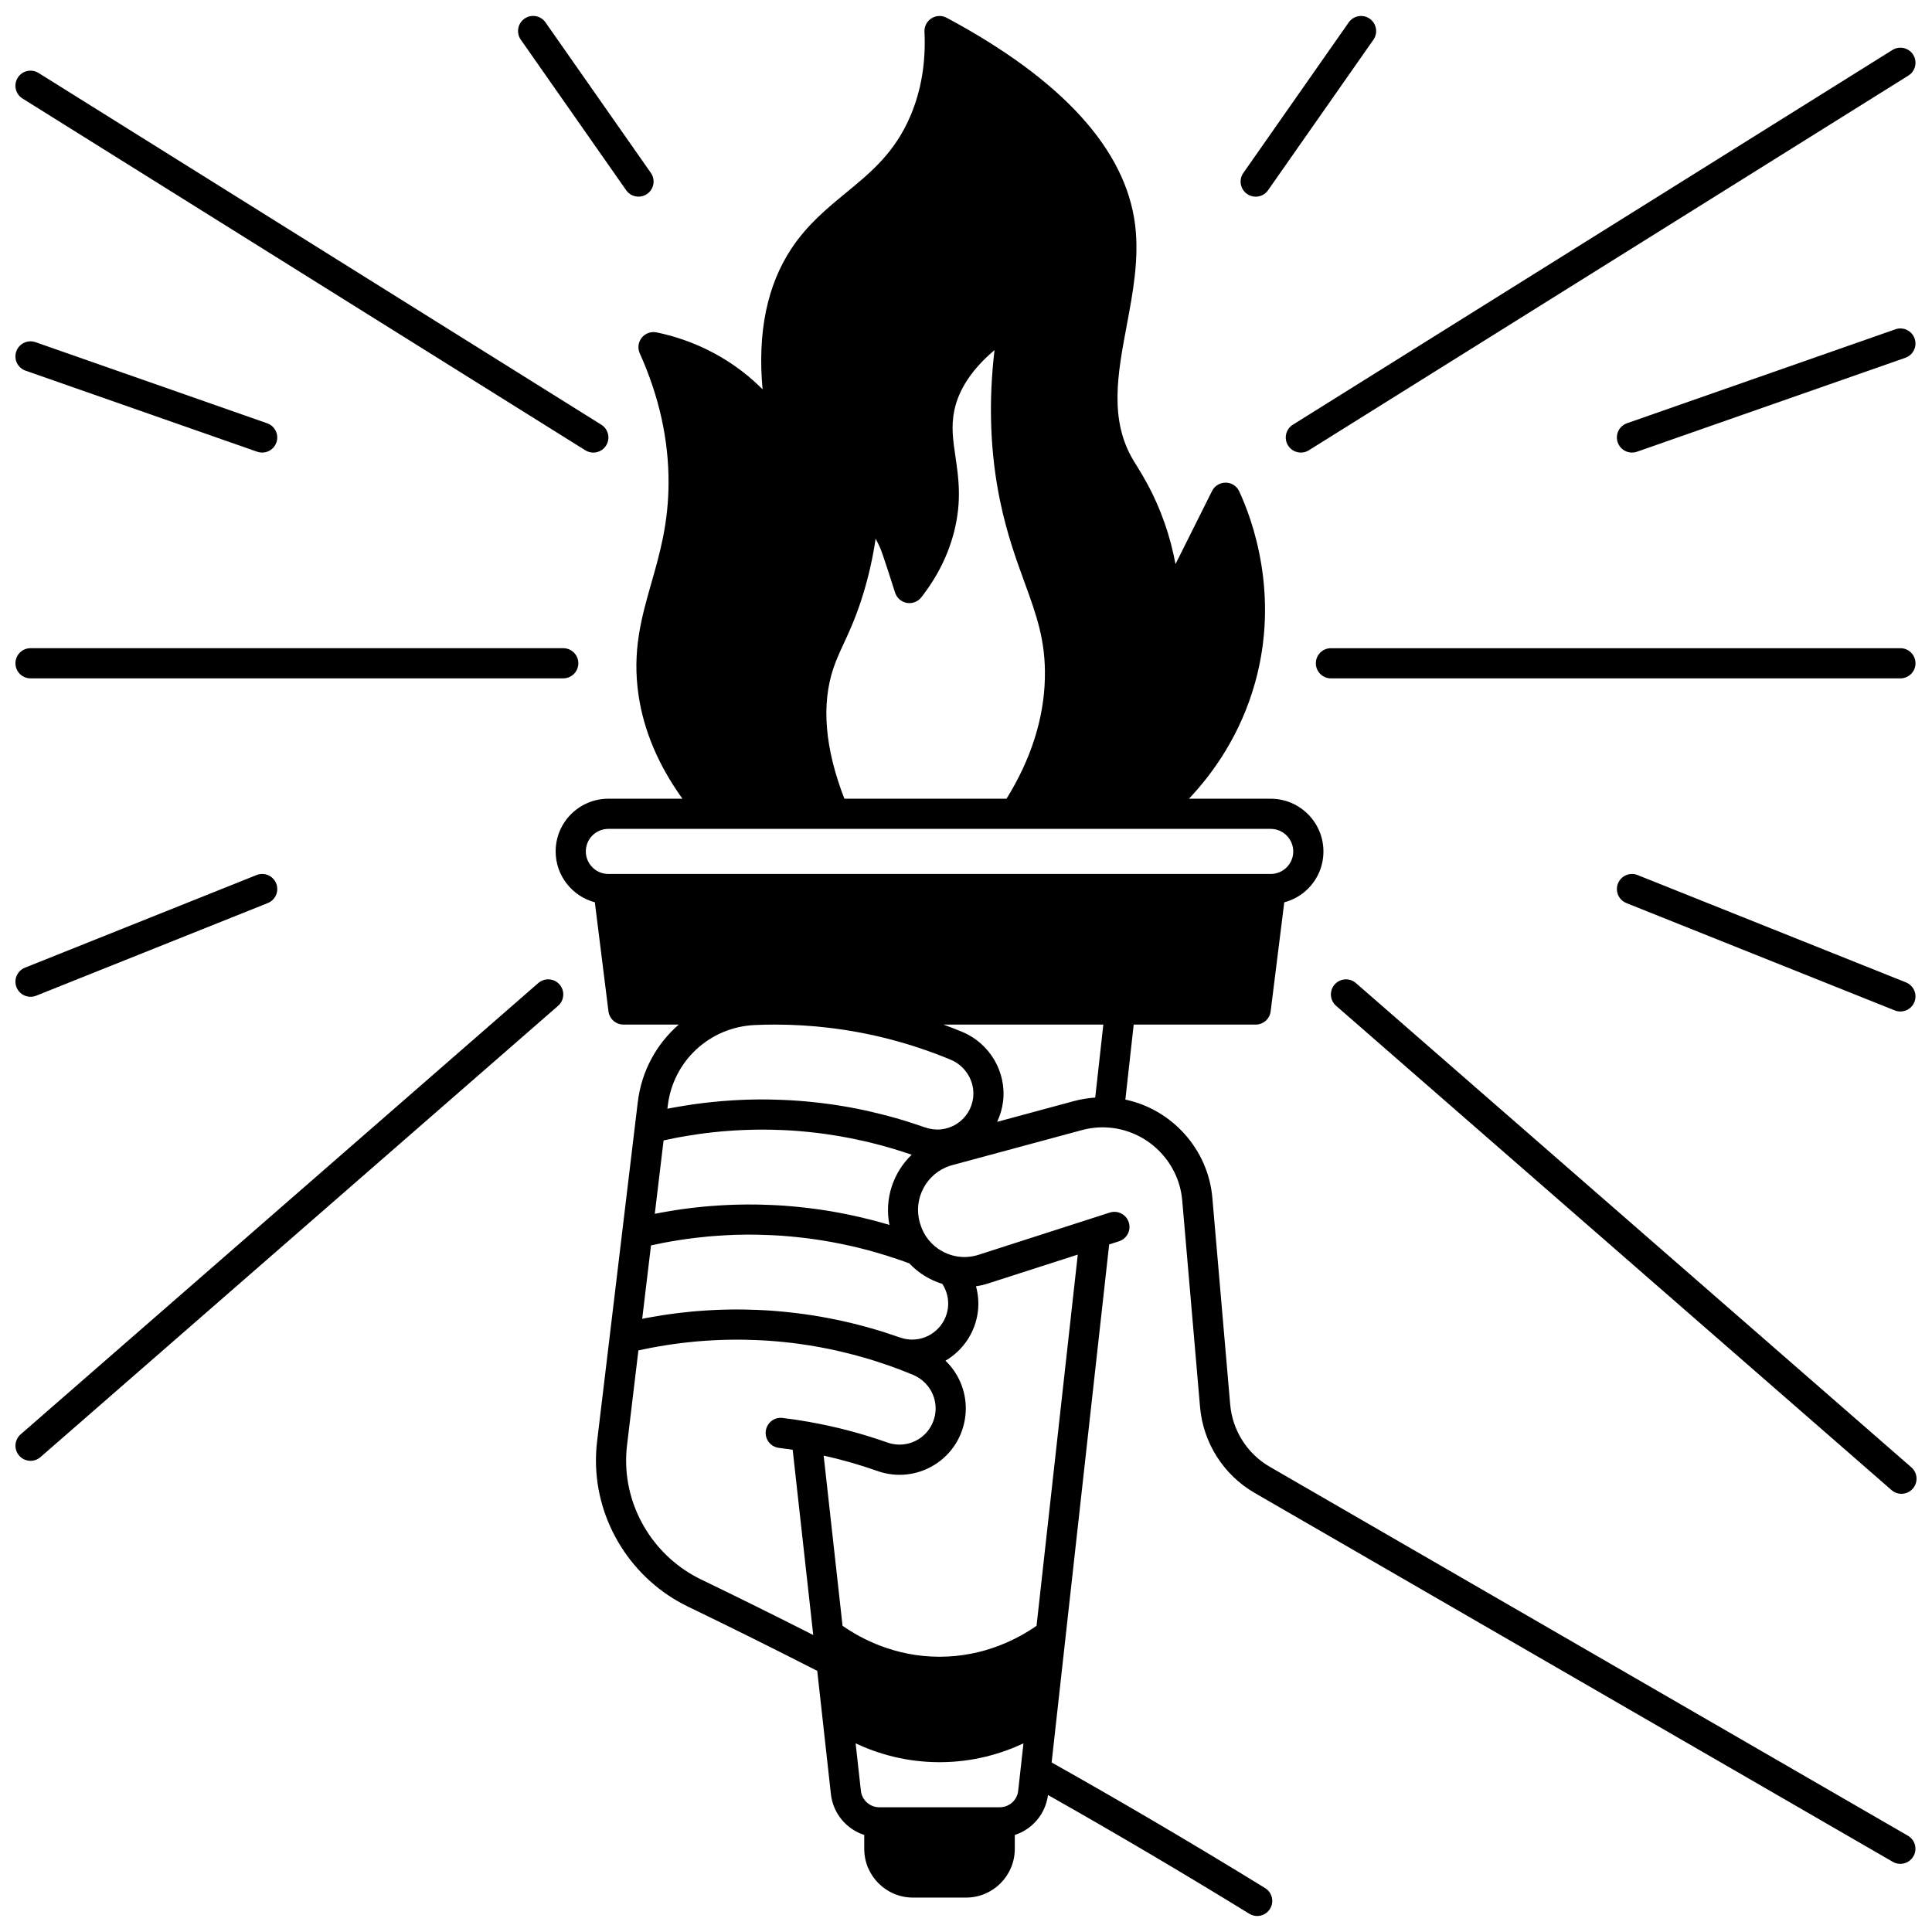
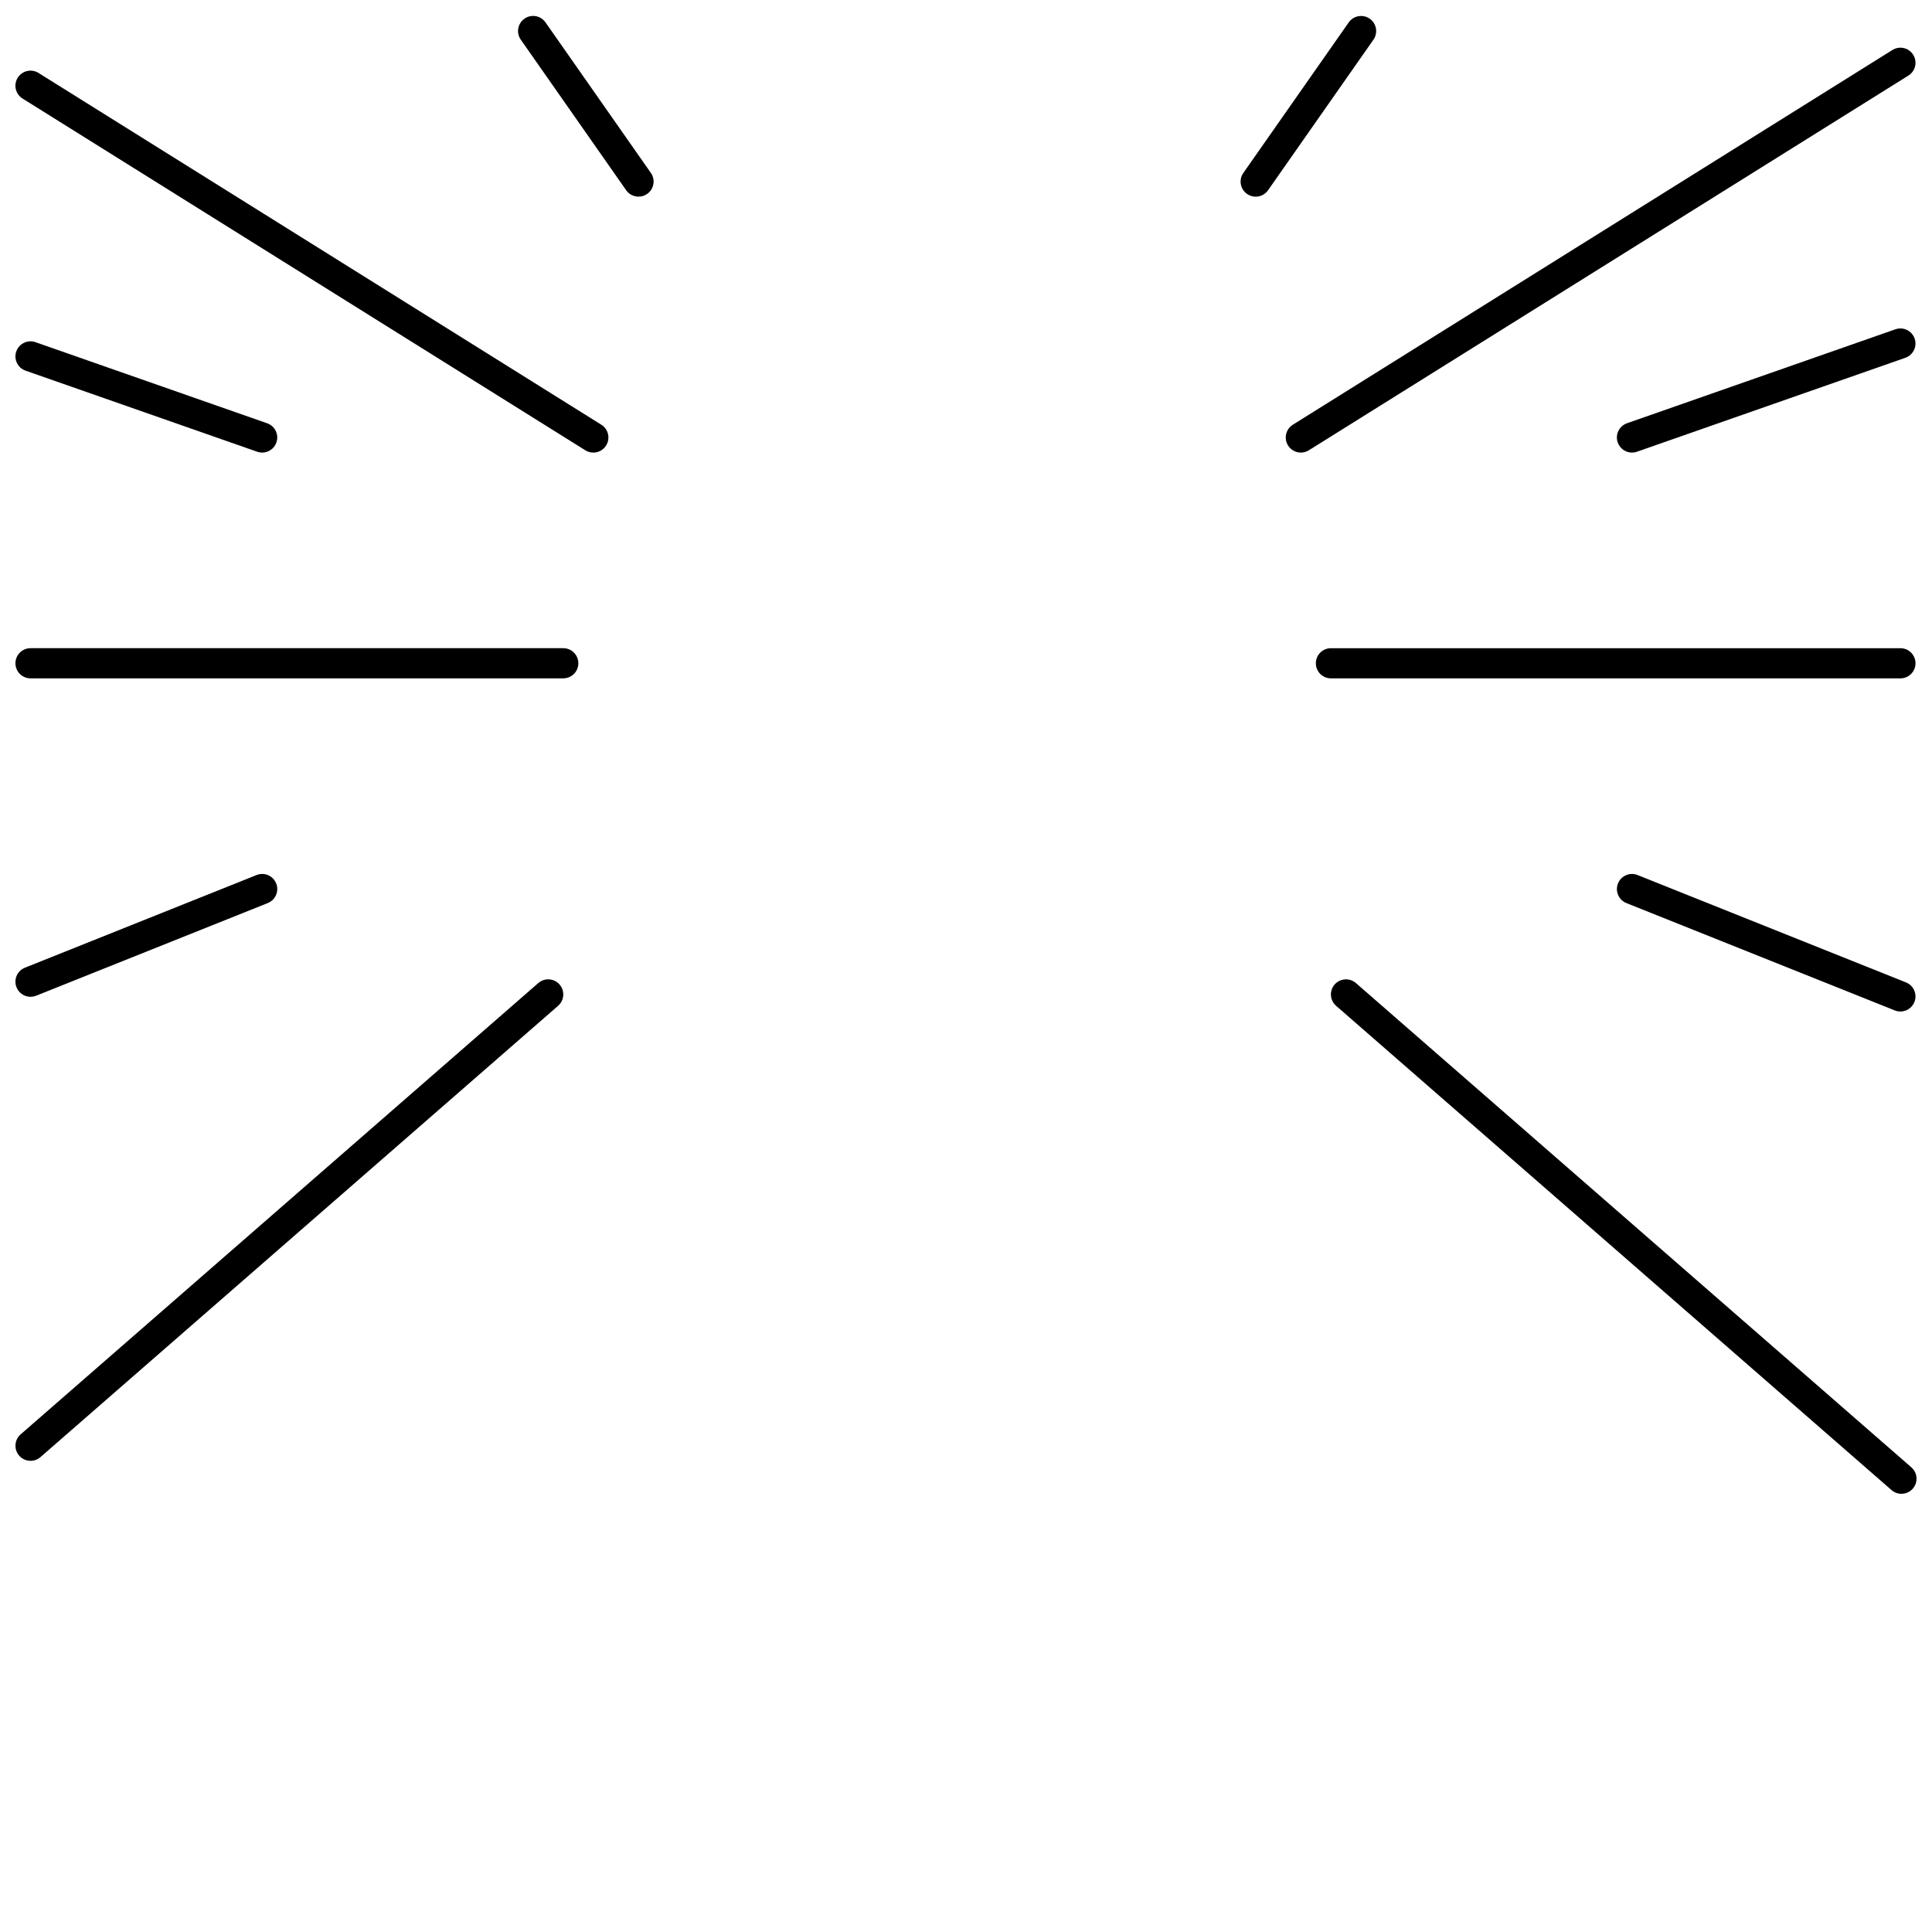
<svg xmlns="http://www.w3.org/2000/svg" width="800px" height="800px" version="1.1" viewBox="144 144 512 512">
  <defs>
    <clipPath id="m">
      <path d="m472 148.09h37v48.906h-37z" />
    </clipPath>
    <clipPath id="h">
      <path d="m484 156h167.9v108h-167.9z" />
    </clipPath>
    <clipPath id="g">
      <path d="m572 231h79.902v33h-79.902z" />
    </clipPath>
    <clipPath id="f">
      <path d="m492 315h159.9v9h-159.9z" />
    </clipPath>
    <clipPath id="e">
      <path d="m572 375h79.902v38h-79.902z" />
    </clipPath>
    <clipPath id="d">
      <path d="m496 403h155.9v137h-155.9z" />
    </clipPath>
    <clipPath id="c">
      <path d="m281 148.09h37v48.906h-37z" />
    </clipPath>
    <clipPath id="b">
      <path d="m148.09 162h157.91v102h-157.91z" />
    </clipPath>
    <clipPath id="a">
      <path d="m148.09 234h69.906v30h-69.906z" />
    </clipPath>
    <clipPath id="l">
      <path d="m148.09 315h149.91v9h-149.91z" />
    </clipPath>
    <clipPath id="k">
      <path d="m148.09 375h69.906v34h-69.906z" />
    </clipPath>
    <clipPath id="j">
      <path d="m148.09 403h145.91v129h-145.91z" />
    </clipPath>
    <clipPath id="i">
-       <path d="m291 148.09h360.9v503.81h-360.9z" />
-     </clipPath>
+       </clipPath>
  </defs>
  <g>
    <g clip-path="url(#m)">
      <path d="m474.48 195.4c0.699 0.488 1.496 0.723 2.289 0.723 1.262 0 2.5-0.594 3.277-1.703l27.926-39.895c1.266-1.809 0.828-4.301-0.98-5.566-1.809-1.266-4.301-0.824-5.566 0.98l-27.926 39.895c-1.27 1.809-0.828 4.297 0.98 5.566z" />
    </g>
    <g clip-path="url(#h)">
      <path d="m485.35 262.06c0.758 1.211 2.062 1.879 3.394 1.879 0.723 0 1.457-0.195 2.113-0.609l158.89-99.305c1.871-1.168 2.441-3.637 1.27-5.508-1.168-1.871-3.633-2.441-5.508-1.27l-158.89 99.305c-1.871 1.168-2.441 3.637-1.27 5.508z" />
    </g>
    <g clip-path="url(#g)">
      <path d="m576.49 263.94c0.438 0 0.883-0.07 1.32-0.227l71.133-24.898c2.082-0.727 3.18-3.008 2.453-5.094-0.73-2.086-3.012-3.184-5.094-2.453l-71.133 24.898c-2.082 0.727-3.18 3.008-2.453 5.094 0.578 1.648 2.125 2.68 3.773 2.68z" />
    </g>
    <g clip-path="url(#f)">
      <path d="m647.63 315.78h-150.92c-2.207 0-3.996 1.789-3.996 3.996 0 2.207 1.789 3.996 3.996 3.996h150.92c2.207 0 3.996-1.789 3.996-3.996 0-2.207-1.789-3.996-3.996-3.996z" />
    </g>
    <g clip-path="url(#e)">
      <path d="m649.11 404.35-71.133-28.453c-2.047-0.82-4.375 0.176-5.195 2.227-0.82 2.051 0.176 4.375 2.227 5.195l71.133 28.453c0.488 0.195 0.988 0.285 1.484 0.285 1.586 0 3.086-0.949 3.711-2.512 0.816-2.051-0.18-4.375-2.227-5.195z" />
    </g>
    <g clip-path="url(#d)">
      <path d="m503.33 404.52c-1.664-1.449-4.188-1.277-5.641 0.387-1.449 1.664-1.277 4.188 0.387 5.641l147.2 128.34c0.758 0.66 1.691 0.984 2.625 0.984 1.113 0 2.223-0.465 3.016-1.371 1.449-1.664 1.277-4.188-0.387-5.641z" />
    </g>
    <g clip-path="url(#c)">
      <path d="m309.94 194.41c0.777 1.109 2.016 1.703 3.277 1.703 0.793 0 1.59-0.234 2.289-0.723 1.809-1.266 2.246-3.758 0.98-5.566l-27.926-39.895c-1.266-1.809-3.758-2.246-5.566-0.98-1.809 1.266-2.246 3.758-0.98 5.566z" />
    </g>
    <g clip-path="url(#b)">
      <path d="m149.97 170.11 149.15 93.223c0.66 0.41 1.391 0.609 2.113 0.609 1.332 0 2.633-0.668 3.394-1.879 1.168-1.871 0.602-4.336-1.27-5.508l-149.15-93.223c-1.871-1.172-4.336-0.602-5.508 1.27s-0.602 4.336 1.27 5.508z" />
    </g>
    <g clip-path="url(#a)">
      <path d="m153.41 234.68c-2.082-0.727-4.363 0.367-5.094 2.453-0.73 2.082 0.367 4.363 2.453 5.094l61.391 21.488c0.438 0.152 0.883 0.227 1.32 0.227 1.652 0 3.195-1.031 3.769-2.676 0.73-2.082-0.367-4.363-2.453-5.094z" />
    </g>
    <g clip-path="url(#l)">
      <path d="m152.09 323.77h141.18c2.207 0 3.996-1.789 3.996-3.996 0-2.207-1.789-3.996-3.996-3.996h-141.18c-2.207 0-3.996 1.789-3.996 3.996 0 2.207 1.789 3.996 3.996 3.996z" />
    </g>
    <g clip-path="url(#k)">
      <path d="m152.09 408.16c0.492 0 0.996-0.094 1.484-0.285l61.391-24.559c2.051-0.82 3.047-3.144 2.227-5.195-0.82-2.051-3.144-3.047-5.195-2.227l-61.391 24.559c-2.051 0.82-3.047 3.144-2.227 5.195 0.625 1.562 2.125 2.512 3.711 2.512z" />
    </g>
    <g clip-path="url(#j)">
      <path d="m286.65 404.52-137.18 119.6c-1.664 1.449-1.836 3.977-0.387 5.641 0.789 0.906 1.898 1.371 3.016 1.371 0.934 0 1.867-0.324 2.625-0.984l137.18-119.6c1.664-1.449 1.836-3.977 0.387-5.641-1.449-1.664-3.977-1.836-5.637-0.387z" />
    </g>
    <g clip-path="url(#i)">
      <path d="m649.63 630.49-169.13-97.777c-5.973-3.461-9.895-9.633-10.488-16.508l-4.727-54.785c-1.105-12.859-10.723-23.414-23.051-26.02l2.207-19.875h32.328c2.016 0 3.715-1.5 3.965-3.5l3.609-28.898c2.352-0.621 4.516-1.84 6.289-3.609 2.637-2.637 4.09-6.144 4.09-9.879 0-7.703-6.266-13.969-13.969-13.969h-21.668c6.445-6.812 13.695-16.992 17.547-30.84 6.512-23.445-0.785-43.207-4.223-50.617-0.645-1.395-2.031-2.293-3.566-2.312-1.547 0-2.945 0.836-3.633 2.211-3.231 6.465-6.457 12.922-9.688 19.383-0.695-3.734-1.664-7.391-2.91-10.945-2.59-7.391-5.672-12.379-7.516-15.359-0.301-0.488-0.574-0.926-0.805-1.312-6.367-10.734-4.102-22.801-1.703-35.578 1.641-8.738 3.34-17.777 2.231-26.695-2.481-20.008-19.285-38.477-49.945-54.895-1.27-0.68-2.805-0.625-4.023 0.145s-1.926 2.133-1.855 3.57c0.391 8.035-0.848 15.5-3.676 22.184-4.16 9.824-10.445 14.992-17.102 20.465-5.039 4.144-10.254 8.434-14.469 14.781-6.473 9.758-9.031 22.258-7.66 37.316-0.746-0.746-1.512-1.473-2.301-2.18-9.137-8.168-19.074-11.523-25.801-12.906-1.469-0.297-2.984 0.246-3.922 1.418s-1.141 2.769-0.52 4.141c5.09 11.281 7.66 22.805 7.629 34.254-0.027 10.738-2.316 18.762-4.531 26.523-2.656 9.309-5.164 18.105-3.406 29.926 1.41 9.402 5.312 18.562 11.621 27.32h-19.625c-3.727 0-7.234 1.449-9.898 4.098-2.633 2.644-4.082 6.152-4.082 9.871 0 6.457 4.418 11.895 10.387 13.48l3.609 28.902c0.25 2 1.949 3.5 3.965 3.5h14.672c-5.871 5.094-9.879 12.297-10.867 20.555l-0.77 6.391v0.004l-6.672 55.664-3.336 27.816c-0.203 1.684-0.309 3.41-0.309 5.129 0 16.348 9.57 31.531 24.379 38.688 11.27 5.438 22.785 11.164 34.266 17.031l3.621 32.652c0.574 5.16 4.129 9.309 8.836 10.836v3.688c0 7.117 5.789 12.906 12.906 12.906h14.086c7.117 0 12.906-5.789 12.906-12.906v-3.688c4.633-1.504 8.141-5.543 8.797-10.59 17.746 10.027 35.664 20.59 53.348 31.469 0.652 0.402 1.375 0.594 2.09 0.594 1.34 0 2.652-0.676 3.406-1.902 1.156-1.879 0.57-4.344-1.312-5.496-18.75-11.535-37.766-22.723-56.566-33.289l15.246-137.28 2.606-0.836c2.102-0.672 3.262-2.922 2.59-5.023-0.672-2.102-2.922-3.262-5.023-2.59l-4.977 1.598c-0.02 0.008-0.039 0.012-0.059 0.02l-0.047 0.016c-9.871 3.18-19.742 6.356-29.645 9.539-2.078 0.684-4.293 0.793-6.414 0.324-2.609-0.574-4.988-2.008-6.699-4.035-0.035-0.043-0.07-0.082-0.109-0.121-0.035-0.035-0.066-0.074-0.141-0.168-0.977-1.227-1.699-2.617-2.156-4.176l-0.09-0.301c-1.859-6.305 1.711-13.066 7.961-15.078 0.043-0.016 0.086-0.027 0.125-0.043 0.145-0.051 0.289-0.09 0.453-0.133l34.383-9.289c2.277-0.613 4.578-0.848 6.867-0.688 10.359 0.645 18.844 8.941 19.734 19.297l4.727 54.789c0.82 9.469 6.223 17.969 14.449 22.734l169.13 97.777c0.629 0.363 1.316 0.539 1.996 0.539 1.379 0 2.723-0.715 3.465-1.996 1.121-1.91 0.469-4.356-1.441-5.457zm-281.86-274.82c-5.172-13.348-6.148-24.984-2.898-34.621 0.75-2.227 1.66-4.195 2.715-6.477 1.617-3.496 3.449-7.457 5.297-13.586 1.398-4.644 2.457-9.406 3.164-14.242 0.473 0.875 0.902 1.762 1.289 2.656 0.031 0.078 0.828 2.055 3.863 11.637 0.449 1.414 1.641 2.461 3.102 2.727 1.461 0.266 2.945-0.305 3.856-1.473 4.219-5.394 7.148-11.266 8.707-17.449 2.059-8.145 1.145-14.359 0.336-19.844-0.633-4.297-1.18-8.008-0.301-12.23 1.176-5.637 4.746-10.992 10.656-15.984-1.641 13.863-1.156 27.25 1.461 39.918 1.824 8.812 4.297 15.602 6.481 21.594 3.148 8.637 5.633 15.461 5.406 25.371-0.242 10.75-3.664 21.504-10.168 32zm-68.52 13.969c0-1.594 0.625-3.098 1.738-4.223 1.137-1.133 2.644-1.754 4.246-1.754h59.82 0.012 0.012 115.67c3.293 0 5.973 2.68 5.973 5.973 0 1.598-0.621 3.102-1.738 4.219-1.137 1.133-2.641 1.754-4.234 1.754h-175.52c-3.301 0.004-5.984-2.676-5.984-5.969zm21.711 67.391c1.418-11.875 11.141-20.871 23.129-21.387 1.699-0.078 3.477-0.117 5.285-0.117 4.805 0 9.648 0.289 14.402 0.859 11.066 1.324 21.887 4.172 32.168 8.453 4.008 1.672 6.453 5.812 5.953 10.062-0.352 2.91-1.977 5.461-4.461 7.004-2.484 1.543-5.492 1.863-8.34 0.855-0.344-0.121-0.688-0.242-0.941-0.324-0.809-0.281-1.637-0.566-2.418-0.809-0.012-0.004-0.027-0.008-0.039-0.012-0.805-0.258-1.59-0.504-2.336-0.727-0.012-0.004-0.02-0.008-0.031-0.008-0.004 0-0.008-0.004-0.008-0.004-0.609-0.184-1.223-0.363-1.879-0.559-0.559-0.156-1.125-0.312-1.633-0.445-0.57-0.156-1.145-0.309-1.684-0.441-0.023-0.008-0.051-0.012-0.074-0.02-0.004 0-0.008-0.004-0.012-0.004h-0.004c-1.109-0.289-2.238-0.562-3.394-0.828-0.004 0-0.004-0.004-0.008-0.004-1.254-0.289-2.469-0.551-3.629-0.773-1.008-0.199-2.332-0.457-3.633-0.664h-0.016c-0.043-0.008-0.09-0.016-0.133-0.02-0.02-0.004-0.039-0.008-0.059-0.008-1.105-0.191-2.199-0.359-3.262-0.5-0.008 0-0.02-0.004-0.027-0.004-0.008 0-0.02-0.004-0.027-0.004-0.008 0-0.02-0.004-0.027-0.004h-0.004c-0.285-0.043-0.574-0.082-0.859-0.113-0.398-0.055-0.797-0.105-1.191-0.152-0.121-0.016-0.25-0.035-0.371-0.047-0.008 0-0.012-0.004-0.02-0.004-0.793-0.094-1.621-0.188-2.449-0.266-0.48-0.051-0.969-0.102-1.465-0.141-0.117-0.016-0.238-0.023-0.359-0.031-0.219-0.02-0.453-0.035-0.672-0.055-0.336-0.027-0.676-0.059-1.008-0.082h-0.008-0.016l-1.863-0.121c-0.637-0.043-1.289-0.074-1.898-0.094-0.027 0-0.055-0.004-0.078-0.004h-0.008c-1.066-0.051-2.176-0.082-3.273-0.102-0.375-0.012-0.746-0.012-1.07-0.012h-0.102-0.004c-1.145-0.02-2.363-0.012-3.719 0.02l-1.406 0.031c-0.383 0.012-0.762 0.023-1.059 0.039-1.898 0.074-3.812 0.191-5.762 0.355-0.375 0.031-0.75 0.062-1.059 0.098-0.797 0.074-1.602 0.156-2.367 0.242h-0.004c-0.531 0.055-1.055 0.117-1.535 0.176-0.039 0.004-0.074 0.012-0.113 0.016-0.492 0.059-0.984 0.125-1.438 0.188-0.355 0.043-0.707 0.098-1.062 0.148l-0.188 0.027c-0.566 0.078-1.137 0.164-1.621 0.25-0.695 0.105-1.379 0.223-2.027 0.336-0.012 0.004-0.02 0.004-0.027 0.004h-0.012c-0.133 0.023-0.258 0.047-0.387 0.07-0.285 0.051-0.57 0.098-0.855 0.152l-0.676 0.121c-0.301 0.059-0.609 0.117-0.918 0.18zm72.773 47.215c1.203 1.871 1.742 4.113 1.484 6.312-0.582 4.816-4.656 8.449-9.48 8.449-1.098 0-2.184-0.188-3.227-0.559h-0.004-0.004c-2.68-0.941-5.285-1.773-7.695-2.449-0.492-0.145-0.973-0.281-1.402-0.395l-0.273-0.074c-0.012-0.004-0.027-0.008-0.039-0.012-0.578-0.168-1.156-0.316-1.656-0.434-1.191-0.312-2.352-0.59-3.453-0.84-0.027-0.008-0.055-0.012-0.082-0.02h-0.004l-0.762-0.168c-0.168-0.035-0.332-0.074-0.5-0.109l-1-0.211c-0.012-0.004-0.02-0.004-0.031-0.008h-0.004c-0.008-0.004-0.02-0.004-0.027-0.004-0.672-0.145-1.332-0.273-1.957-0.391-1.324-0.258-2.594-0.477-3.82-0.676-0.879-0.141-1.719-0.266-2.539-0.379-0.031-0.004-0.059-0.008-0.09-0.012h-0.004c-0.008 0-0.016-0.004-0.027-0.004-0.277-0.039-0.547-0.078-0.816-0.109-0.543-0.082-1.078-0.145-1.59-0.203-0.793-0.098-1.582-0.18-2.363-0.258l-0.113-0.012h-0.012l-0.133-0.016c-0.445-0.043-0.895-0.09-1.332-0.125-0.09-0.012-0.176-0.016-0.262-0.023h-0.004c-0.012 0-0.02 0-0.031-0.004-0.012 0-0.023-0.004-0.035-0.004-0.531-0.047-1.059-0.094-1.59-0.133-0.074-0.008-0.145-0.016-0.219-0.02-0.078-0.004-0.156-0.012-0.234-0.016-0.461-0.031-0.918-0.062-1.355-0.082-0.07-0.004-0.145-0.008-0.211-0.012-0.672-0.043-1.324-0.074-1.918-0.094-1.133-0.051-2.246-0.082-3.32-0.102h-0.004c-0.387-0.012-0.762-0.02-1.078-0.012h-0.086-0.008c-1.195-0.02-2.438-0.012-3.789 0.02l-1.289 0.031h-0.012c-0.395 0.012-0.773 0.023-1.078 0.039h-0.008c-0.023 0-0.043 0-0.066 0.004h-0.004c-0.574 0.02-1.141 0.051-1.703 0.078-0.559 0.031-1.117 0.066-1.645 0.102-0.062 0.004-0.121 0.008-0.18 0.012h-0.008c-0.672 0.039-1.34 0.09-2.059 0.148l-0.23 0.02-1.012 0.09c-0.004 0-0.008 0-0.012 0.004-0.797 0.07-1.586 0.152-2.269 0.238h-0.008c-0.375 0.035-0.75 0.082-1.125 0.129-0.035 0.004-0.07 0.008-0.105 0.012l-0.238 0.027-0.16 0.02h-0.004l-0.031 0.004c-0.895 0.113-1.773 0.227-2.606 0.348-0.508 0.074-1 0.152-1.445 0.227-0.016 0.004-0.031 0.004-0.047 0.008l-0.18 0.031c-0.73 0.105-1.445 0.227-2.086 0.348-0.148 0.027-0.293 0.055-0.438 0.078-0.27 0.047-0.535 0.094-0.805 0.141l-0.613 0.109c-0.004 0-0.008 0.004-0.012 0.004-0.012 0.004-0.027 0.004-0.039 0.008-0.316 0.059-0.617 0.125-0.926 0.188l2.332-19.461c1.082-0.242 2.227-0.48 3.394-0.703 0.293-0.055 0.59-0.109 0.898-0.164 0.008 0 0.016-0.004 0.023-0.004 0.305-0.055 0.617-0.109 0.945-0.168 0.582-0.109 1.184-0.207 1.871-0.312h0.004l0.094-0.016c0.488-0.082 0.992-0.16 1.508-0.234 0.797-0.117 1.621-0.223 2.422-0.324l0.047-0.004 0.512-0.059c0.191-0.023 0.387-0.043 0.578-0.066 0.113-0.012 0.223-0.027 0.336-0.039 0.035-0.004 0.066-0.008 0.102-0.012 0.711-0.086 1.43-0.16 2.184-0.23l1.18-0.105c0.613-0.047 1.246-0.098 1.91-0.137 0.059-0.004 0.117-0.008 0.176-0.012 0.5-0.035 1.004-0.07 1.512-0.094l0.145-0.008c0.5-0.027 1-0.051 1.59-0.074 0.055-0.004 0.113-0.004 0.168-0.008 0.223-0.012 0.449-0.02 0.711-0.027h0.051l1.285-0.027c1.238-0.031 2.391-0.035 3.598-0.02 0.273 0.004 0.543 0 0.812 0.008 0.059 0 0.109 0 0.172 0.004 1.035 0.02 2.078 0.051 3.195 0.102 0.566 0.02 1.137 0.047 1.77 0.086 0.379 0.02 0.762 0.047 1.145 0.07 0.16 0.012 0.328 0.02 0.488 0.031 0.055 0.008 0.105 0.012 0.16 0.016h0.004c0.238 0.016 0.477 0.039 0.715 0.059 0.309 0.023 0.621 0.051 0.922 0.074h0.012c0.012 0 0.023 0.004 0.035 0.004 0.062 0.008 0.121 0.016 0.184 0.02h0.004 0.004c0.473 0.039 0.941 0.086 1.402 0.133h0.004l0.113 0.012c0.723 0.074 1.453 0.145 2.227 0.242 0.543 0.062 1.109 0.141 1.688 0.219l0.148 0.02h0.008c0.566 0.074 1.117 0.152 1.672 0.238h0.004l0.02 0.004c0.043 0.008 0.086 0.012 0.129 0.02 0.164 0.02 0.328 0.043 0.492 0.074 0.051 0.012 0.102 0.02 0.152 0.027 0.289 0.043 0.59 0.094 0.887 0.141 0.211 0.035 0.434 0.066 0.637 0.102 0.562 0.098 1.113 0.195 1.652 0.297h0.004c0.012 0.004 0.023 0.004 0.035 0.008 0.469 0.082 0.938 0.172 1.41 0.27 0.047 0.012 0.094 0.02 0.141 0.027 0.273 0.051 0.555 0.105 0.836 0.168 0.047 0.012 0.129 0.027 0.176 0.035 0.219 0.043 0.441 0.082 0.656 0.137 0.055 0.016 0.109 0.027 0.168 0.039 0.008 0 0.016 0.004 0.023 0.004h0.004c0.523 0.109 1.035 0.219 1.547 0.34l0.254 0.059c0.941 0.207 1.914 0.445 2.914 0.711l0.125 0.031 1.238 0.32c0.031 0.008 0.059 0.016 0.09 0.023 0.602 0.164 1.199 0.328 1.875 0.527 0.062 0.016 0.125 0.035 0.188 0.055 0.871 0.246 1.719 0.504 2.535 0.758 0.031 0.012 0.059 0.016 0.086 0.027l2.91 0.949c0.566 0.191 1.133 0.391 1.699 0.59l0.801 0.293c0.215 0.078 0.43 0.16 0.641 0.238 2.379 2.527 5.422 4.418 8.758 5.438zm-14.012-15.625c-0.48-0.145-0.953-0.281-1.402-0.406-0.668-0.199-1.328-0.379-1.988-0.562-0.004 0-0.098-0.027-0.102-0.027-0.016-0.004-0.035-0.008-0.051-0.012h-0.004l-0.215-0.055c-0.312-0.082-0.621-0.164-0.93-0.242l-0.262-0.066c-1.047-0.273-2.086-0.527-3.09-0.75h-0.004c-0.008 0-0.012-0.004-0.02-0.004-0.023-0.004-0.047-0.012-0.066-0.016l-0.262-0.059c-0.527-0.117-1.047-0.234-1.559-0.344-0.031-0.008-0.062-0.012-0.094-0.02h-0.008c-0.297-0.07-0.602-0.137-0.926-0.195-0.371-0.082-0.738-0.156-1.098-0.223-0.547-0.113-1.09-0.219-1.559-0.297-0.012-0.004-0.023-0.004-0.035-0.008h-0.004c-0.559-0.102-1.125-0.203-1.73-0.309-0.008 0-0.012-0.004-0.02-0.004h-0.004l-0.27-0.047c-0.449-0.074-0.887-0.145-1.324-0.211-0.277-0.051-0.555-0.094-0.836-0.129h-0.004c-0.012-0.004-0.02-0.004-0.031-0.004-0.016-0.004-0.031-0.004-0.047-0.008l-0.199-0.027c-0.543-0.082-1.07-0.16-1.543-0.219l-0.148-0.02c-0.637-0.09-1.266-0.172-1.824-0.234-0.793-0.098-1.582-0.18-2.363-0.258l-0.121-0.012c-0.488-0.051-0.977-0.098-1.457-0.137-0.09-0.012-0.18-0.02-0.27-0.023h-0.004c-0.012 0-0.023-0.004-0.035-0.004-0.012 0-0.02-0.004-0.031-0.004-0.539-0.047-1.074-0.094-1.613-0.133-0.066-0.008-0.133-0.016-0.195-0.02-0.078-0.004-0.156-0.012-0.234-0.016-0.457-0.031-0.914-0.059-1.348-0.082-0.07-0.004-0.148-0.008-0.223-0.012-0.672-0.043-1.324-0.074-1.922-0.094-1.133-0.051-2.246-0.082-3.316-0.102h-0.008c-0.395-0.012-0.777-0.012-1.102-0.012-1.25-0.02-2.512-0.012-3.848 0.02l-1.277 0.027c-0.008 0-0.051 0-0.086 0.004h-0.012c-0.371 0.012-0.73 0.023-1.012 0.039h-0.004c-0.023 0-0.047 0-0.07 0.004h-0.004c-0.523 0.02-1.043 0.047-1.559 0.07l-0.145 0.008c-0.562 0.031-1.121 0.066-1.648 0.102-0.059 0.004-0.117 0.008-0.176 0.012-0.672 0.039-1.348 0.094-2.066 0.148l-0.305 0.027-0.934 0.082h-0.008c-0.781 0.07-1.555 0.152-2.316 0.242-0.387 0.035-0.77 0.082-1.148 0.129l-0.488 0.059c-0.895 0.113-1.77 0.227-2.602 0.348-0.512 0.074-1.02 0.156-1.469 0.23-0.004 0-0.008 0-0.012 0.004l-0.211 0.035c-0.727 0.109-1.43 0.227-2.062 0.344-0.164 0.027-0.328 0.059-0.492 0.09-0.227 0.039-0.453 0.078-0.684 0.121l-0.676 0.121c-0.004 0-0.004 0.004-0.008 0.004-0.016 0.004-0.031 0.008-0.047 0.008-0.316 0.062-0.617 0.125-0.926 0.188l2.332-19.453c1.164-0.258 2.312-0.5 3.379-0.707l0.199-0.035c0.535-0.098 1.078-0.195 1.633-0.289h0.004c0.008 0 0.012-0.004 0.02-0.004 0.633-0.113 1.246-0.219 1.953-0.324 0.004 0 0.008 0 0.012-0.004h0.004c0.449-0.078 0.906-0.148 1.375-0.211 0.023-0.004 0.043-0.008 0.066-0.012l0.234-0.035c0.301-0.043 0.598-0.09 0.945-0.133 0.469-0.066 0.941-0.129 1.406-0.188 0.02-0.004 0.039-0.004 0.059-0.008 0.434-0.055 0.875-0.109 1.328-0.152 0.035-0.004 0.066-0.008 0.102-0.012 0.758-0.086 1.508-0.164 2.316-0.238 0.305-0.031 0.609-0.059 0.914-0.082 0.004 0 0.098-0.008 0.102-0.008 1.734-0.148 3.504-0.254 5.348-0.328l2.262-0.066h0.055c1.281-0.031 2.418-0.035 3.539-0.02 0.301 0.004 0.602 0 0.91 0.008h0.078c1.074 0.02 2.125 0.047 3.191 0.098 0.137 0.004 0.277 0.016 0.414 0.02 0.441 0.016 0.883 0.035 1.316 0.062l1.828 0.117h0.008c0.535 0.039 1.082 0.086 1.629 0.137h0.012c0.027 0.004 0.051 0.004 0.078 0.008 0.051 0.008 0.105 0.012 0.156 0.016 0.469 0.035 0.926 0.082 1.402 0.133 0.801 0.078 1.574 0.164 2.328 0.254h0.008c0.207 0.023 0.422 0.055 0.633 0.082 0.277 0.035 0.559 0.07 0.836 0.109 0.035 0.004 0.07 0.008 0.105 0.012 0.219 0.023 0.445 0.059 0.684 0.094 1.074 0.152 2.129 0.316 3.172 0.488h0.004c0.004 0 0.012 0 0.016 0.004h0.004c0.07 0.012 0.141 0.023 0.215 0.031 0.008 0 0.016 0.004 0.027 0.004 1.109 0.191 2.207 0.395 3.25 0.598 0.012 0.004 0.02 0.004 0.027 0.004 1.148 0.23 2.277 0.473 3.387 0.723h0.008c0.008 0 0.012 0.004 0.02 0.004 1.102 0.25 2.176 0.508 3.281 0.801 0.039 0.012 0.078 0.02 0.121 0.031 0.426 0.105 0.859 0.215 1.297 0.34 0.062 0.016 0.121 0.031 0.184 0.051 0.512 0.133 1.023 0.273 1.488 0.406 0.598 0.176 1.195 0.352 1.805 0.535 0.742 0.223 1.477 0.453 2.231 0.695 0.742 0.238 1.492 0.484 2.273 0.762 0.023 0.008 0.043 0.016 0.066 0.023-4.887 4.684-7.277 11.691-5.887 18.598zm-69.793 62.469c0-1.398 0.082-2.801 0.25-4.172l3.004-25.043c1.082-0.242 2.219-0.477 3.379-0.699h0.004l0.656-0.117c0.246-0.047 0.488-0.086 0.73-0.129 0.164-0.027 0.324-0.059 0.496-0.09 0.582-0.109 1.18-0.207 1.871-0.312h0.004l0.234-0.035c0.016-0.004 0.027-0.004 0.039-0.008 0.434-0.07 0.875-0.145 1.328-0.207 0.789-0.113 1.602-0.223 2.41-0.324h0.012l0.523-0.062c0.32-0.039 0.641-0.078 0.961-0.109h0.004c0.027-0.004 0.051-0.008 0.082-0.008 0.707-0.082 1.426-0.16 2.18-0.23l1.18-0.105c0.609-0.047 1.234-0.094 1.895-0.137h0.016c0.438-0.031 0.867-0.059 1.297-0.082 0.137-0.008 0.266-0.02 0.402-0.023 0.547-0.027 1.094-0.059 1.73-0.078 0.312-0.02 0.625-0.027 0.93-0.035l0.34-0.008 0.945-0.023c1.27-0.031 2.422-0.035 3.594-0.02 0.305-0.004 0.609 0 0.914 0.008h0.07c1.031 0.02 2.078 0.047 3.195 0.102 0.566 0.02 1.137 0.047 1.777 0.086 0.504 0.023 1.012 0.059 1.523 0.094 0.023 0.004 0.051 0.004 0.074 0.004 0.062 0.008 0.121 0.012 0.184 0.016h0.004c0.238 0.016 0.477 0.039 0.715 0.059 0.309 0.023 0.621 0.051 0.922 0.074h0.016c0.02 0.004 0.035 0.004 0.055 0.004 0.055 0.008 0.109 0.012 0.164 0.016h0.004 0.004c0.457 0.035 0.918 0.082 1.367 0.129l0.152 0.016c0.723 0.074 1.453 0.145 2.227 0.242 0.133 0.016 0.27 0.035 0.402 0.051 0.355 0.043 0.711 0.09 1.07 0.137h0.016c0.023 0.004 0.051 0.008 0.074 0.012 0.207 0.023 0.422 0.055 0.703 0.094 0.004 0 0.004 0 0.008 0.004 0.836 0.117 1.676 0.242 2.492 0.371 1.121 0.184 2.301 0.383 3.555 0.629 0.02 0.004 0.043 0.008 0.062 0.012 0.59 0.109 1.184 0.23 1.801 0.359l0.984 0.207c0.391 0.082 0.781 0.168 1.207 0.27 1.047 0.238 2.117 0.496 3.281 0.801h0.004c0.527 0.133 1.031 0.266 1.535 0.402l0.531 0.145c0.332 0.09 0.664 0.18 0.992 0.277 0.023 0.008 0.047 0.016 0.074 0.02 2.297 0.645 4.734 1.422 7.238 2.305 0.004 0 0.004 0.004 0.008 0.004 0.004 0.004 0.012 0.004 0.016 0.004 1.988 0.707 4.035 1.496 6.082 2.348 3.66 1.523 6.023 5.023 6.023 8.918 0 0.336-0.023 0.719-0.07 1.145-0.352 2.914-1.977 5.473-4.461 7.012-2.481 1.535-5.488 1.855-8.25 0.875-6.656-2.356-13.551-4.176-20.496-5.414-0.094-0.023-0.191-0.043-0.289-0.062-2.547-0.441-4.84-0.781-7.008-1.039-2.188-0.262-4.18 1.301-4.441 3.492-0.262 2.191 1.301 4.18 3.492 4.441 1.16 0.141 2.371 0.309 3.641 0.5l5.449 49.094c-9.969-5.059-19.941-10-29.723-14.719-12.07-5.82-19.867-18.18-19.867-31.48zm99.016 91.855h-31.91c-2.512 0-4.613-1.879-4.891-4.367l-1.395-12.57c5.828 2.731 13.336 4.992 22.238 4.992 8.906 0 16.414-2.262 22.242-4.992l-0.758 6.805c0 0.008-0.004 0.016-0.004 0.023l-0.637 5.742c-0.273 2.488-2.375 4.367-4.887 4.367zm-3.07-138.82c7.922-2.547 15.836-5.094 23.746-7.641l-10.926 98.371c-4.934 3.441-13.883 8.199-25.703 8.199-11.828 0-20.777-4.762-25.707-8.203l-5.004-45.102c4.816 1.07 9.582 2.43 14.219 4.07 5.062 1.797 10.574 1.207 15.133-1.617 4.562-2.828 7.547-7.512 8.191-12.891 0.082-0.754 0.125-1.426 0.125-2.059 0-4.867-2.004-9.391-5.387-12.652 4.609-2.699 7.918-7.445 8.598-13.094 0.266-2.231 0.07-4.481-0.508-6.625 1.086-0.164 2.168-0.41 3.223-0.758zm22.758-48.332-20.383 5.508c0.801-1.695 1.348-3.527 1.578-5.445 0.922-7.785-3.523-15.344-10.812-18.387-1.641-0.684-3.297-1.32-4.965-1.938h42.34l-2.144 19.336c-1.875 0.133-3.75 0.422-5.613 0.926z" />
    </g>
  </g>
</svg>